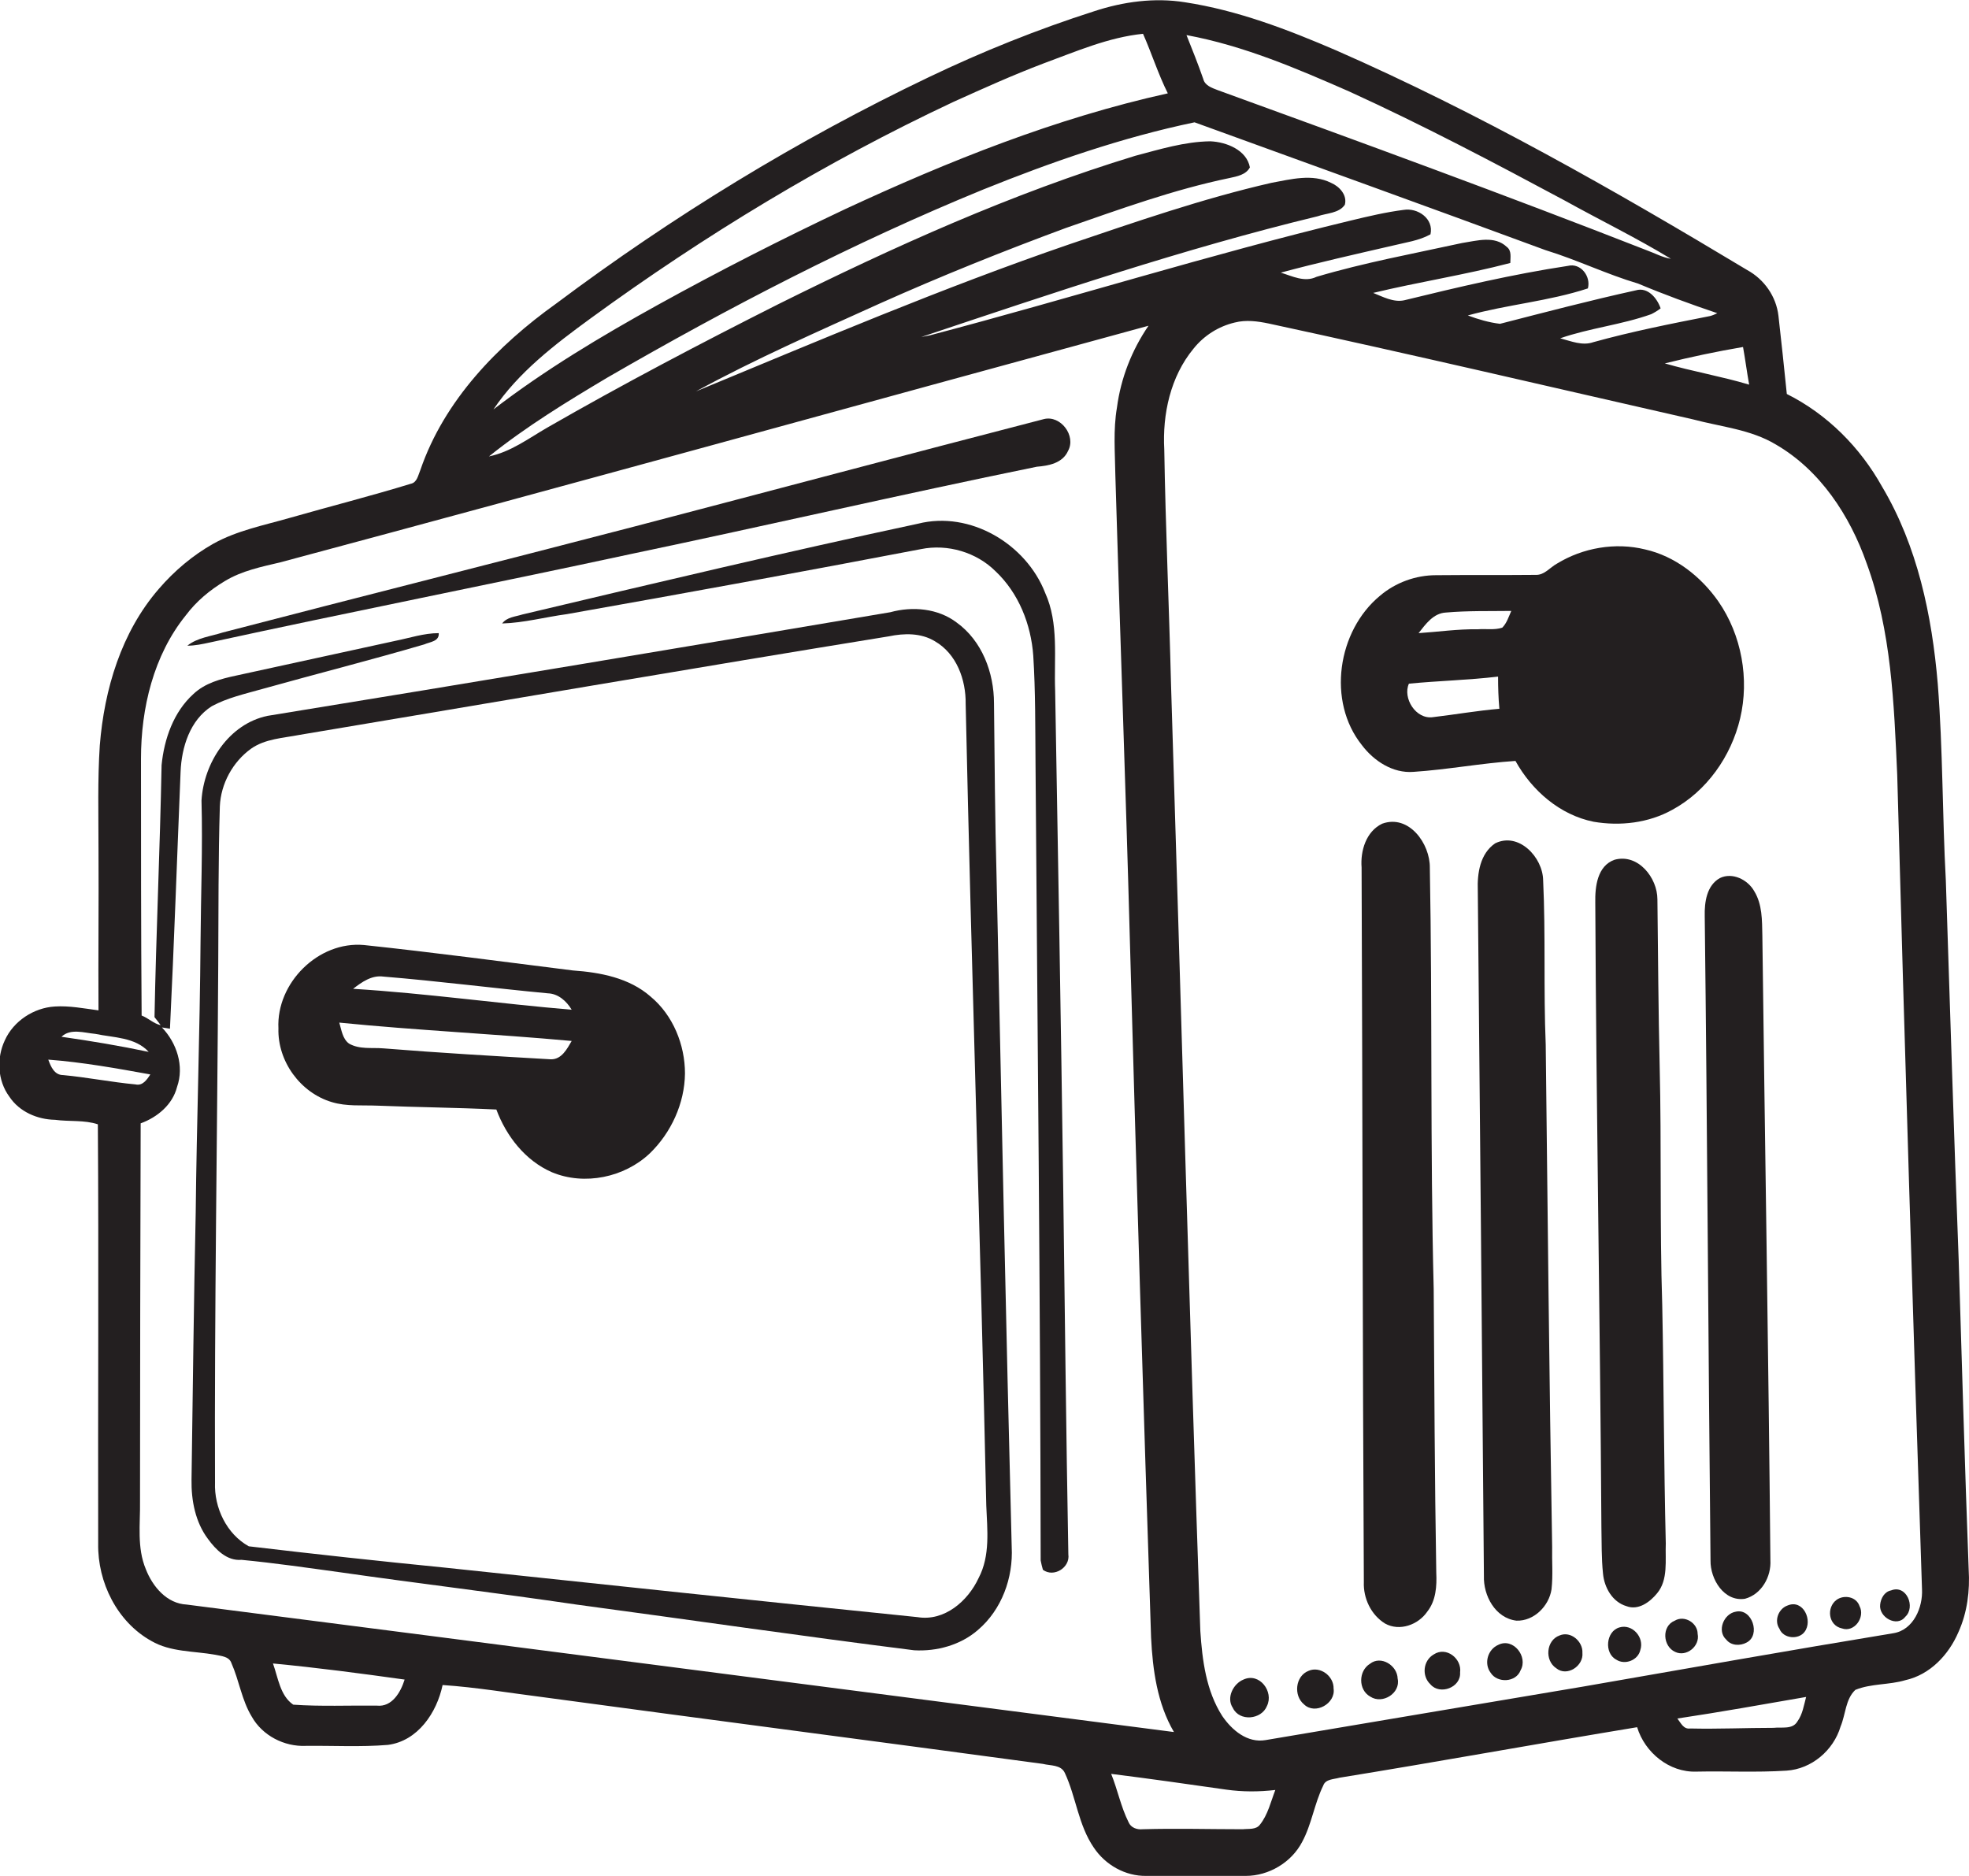
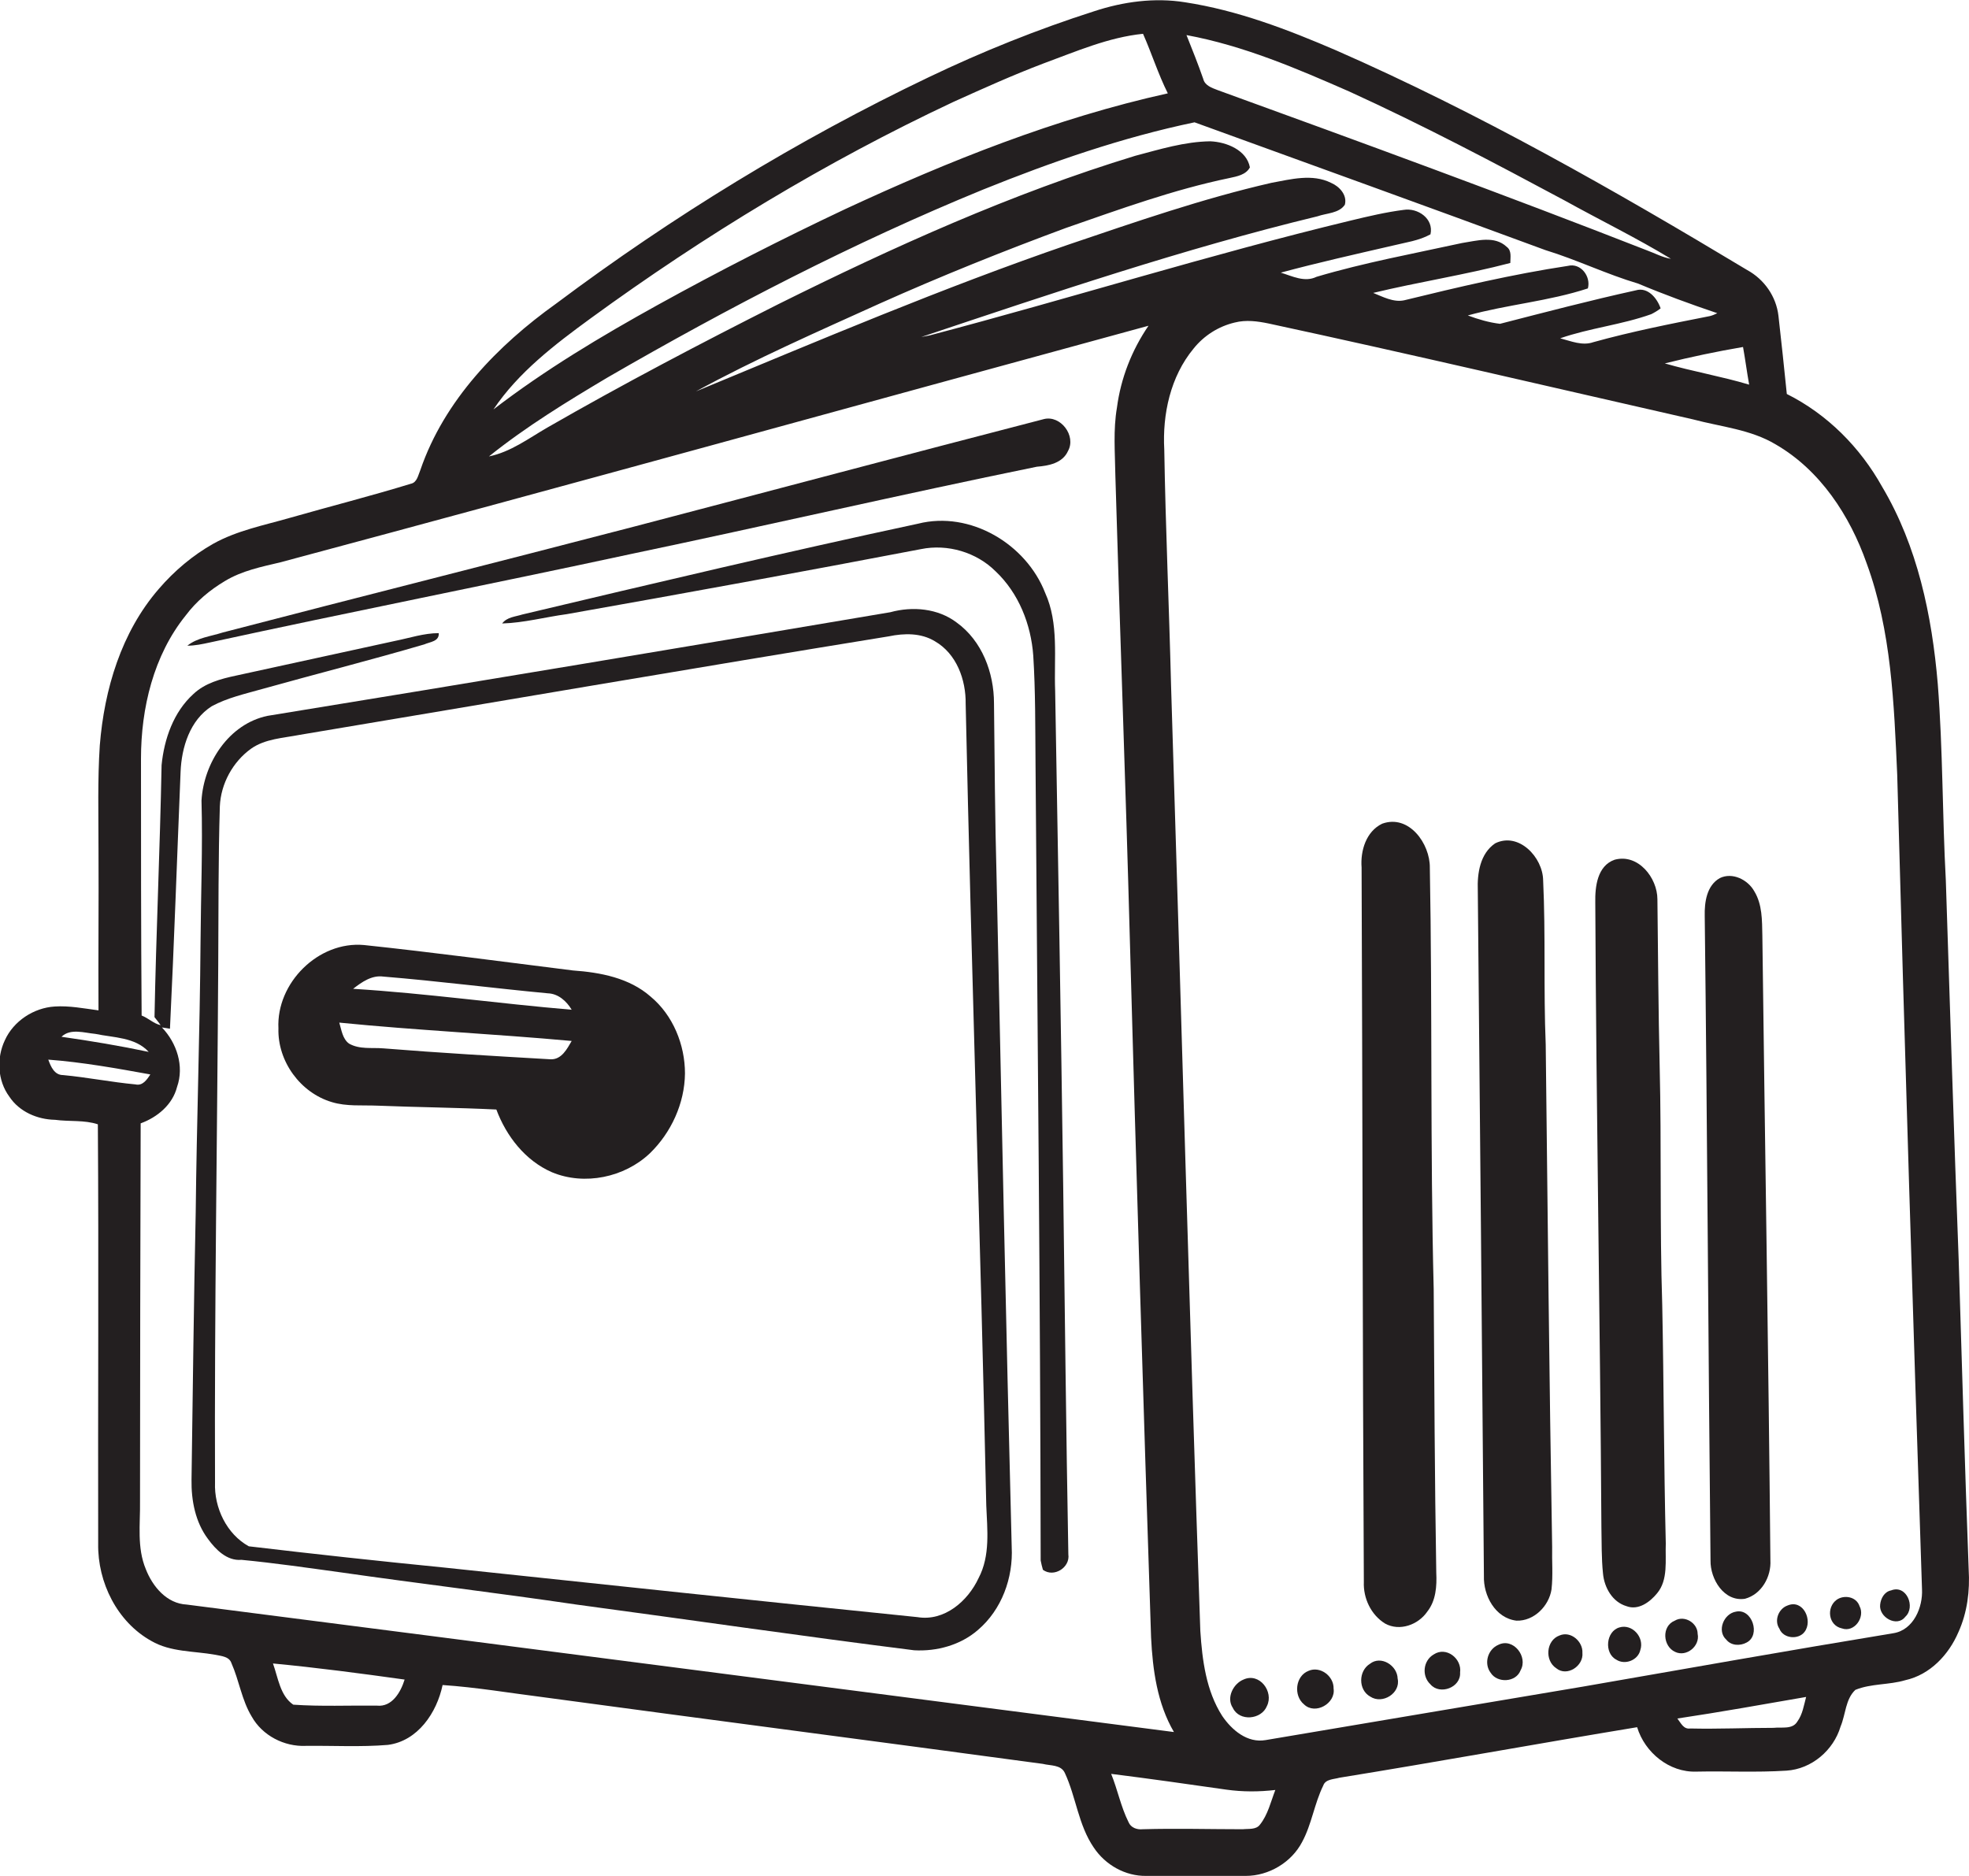
<svg xmlns="http://www.w3.org/2000/svg" version="1.1" id="Layer_1" x="0px" y="0px" viewBox="0 0 611.7 582.8" enable-background="new 0 0 611.7 582.8" xml:space="preserve">
  <g>
    <path fill="#231F20" d="M611.6,487.6c-1.2-32-2.1-64-3.1-96c-1.5-39.4-2.7-78.7-4-118.1c-1.1-20.3-0.9-40.7-2.5-61   c-1.8-21.3-6.3-42.8-17.3-61.3c-6.8-12.2-17-22.5-29.6-28.8c-0.8-8.1-1.7-16.2-2.6-24.3c-0.7-6-4.4-11.3-9.7-14.2   C501.4,59,459.4,35.1,415.2,15.7c-15.1-6.5-30.7-12.5-47.1-15c-9.4-1.5-19.1-0.2-28.2,2.8C322.4,9.1,305.2,16,288.5,24   C247.7,43.5,209,67.2,172.8,94.3c-18.2,13-34.8,30.1-42.2,51.7c-0.7,1.6-1,3.9-3,4.3c-12.4,3.8-25,7-37.6,10.6   c-8,2.3-16.3,3.9-23.7,8c-6.4,3.6-12.2,8.5-17,14.1c-11.6,13.4-16.9,31.1-18.3,48.6c-0.7,10.7-0.4,21.4-0.4,32.1   c0.1,16.7-0.1,33.4,0,50.2c-4.5-0.6-9.1-1.5-13.6-1.2c-6.5,0.4-12.8,4.5-15.5,10.5c-2.6,5.5-2.3,12.5,1.4,17.5   c3.1,4.7,8.7,7.1,14.2,7.2c4.4,0.6,9.1,0,13.3,1.4c0.3,43.4,0,86.9,0.1,130.3c-0.2,12,5.9,24.3,16.5,30.2c6,3.5,13.2,3.1,19.9,4.3   c1.8,0.4,4.3,0.5,5,2.6c2.4,5.4,3.2,11.5,6.3,16.6c3.3,5.9,10.1,9.4,16.8,9.1c8.5-0.1,17,0.4,25.5-0.3c9.3-1.2,15.2-10,17-18.6   c10.5,0.7,21,2.5,31.4,3.8c51.7,7,103.4,13.7,155.1,20.7c2.3,0.6,5.6,0.2,6.8,2.8c3.5,7.5,4.2,16.2,9,23.2   c3.6,5.4,9.8,8.9,16.3,8.8c10.3,0,20.6,0.1,30.9,0c7.2,0,14.2-4.2,17.5-10.5c3-5.5,3.8-11.9,6.6-17.6c0.7-2,3.3-1.9,5-2.4   c30.9-5,61.6-10.6,92.5-15.7c2.4,7.9,10,14.1,18.4,13.8c9.3-0.2,18.6,0.3,28-0.3c7.8-0.5,14.6-6.3,16.8-13.7   c1.6-3.8,1.5-8.5,4.6-11.4c4.9-2,10.5-1.5,15.5-3c7.7-1.7,13.5-7.9,16.5-14.9C611.2,500.9,612,494.2,611.6,487.6z M543.4,119.5   c-8.7-2.6-17.6-4.1-26.2-6.6c8-2,16.1-3.7,24.3-5.1C542.2,111.7,542.7,115.6,543.4,119.5z M419.1,28.4c22.8,10.4,45,22.1,67,33.9   c11,6.1,22.3,11.6,33,18.1c-2.6-0.4-4.9-1.7-7.4-2.6c-44.2-17.3-88.8-33.6-133.4-49.8c-1.8-0.7-4-1.4-4.5-3.5   c-1.6-4.6-3.4-9.1-5.2-13.6C386.4,14.2,402.9,21.3,419.1,28.4z M183.5,98.9c35.4-25.8,73-48.6,112.6-67.2c9.3-4.2,18.6-8.4,28.1-12   c10.1-3.7,20.1-8.1,30.9-9.2c2.7,6.1,4.7,12.5,7.7,18.5C328,36.7,294.8,50,262.5,65c-19.7,9.3-39.1,19.2-58.1,29.7   c-17.7,9.8-35.1,20.2-51.1,32.5C161,115.7,172.4,107,183.5,98.9z M188.7,117.3c37.7-21.8,76.4-41.9,116.7-58.4   c21.3-8.6,43.2-16.2,65.7-20.9c36.3,13.2,72.7,26.3,109,39.7c9.8,3,19,7.5,28.8,10.4c8.1,3.4,16.3,6.4,24.6,9.2   c-0.8,0.4-1.5,0.7-2.3,0.9c-12.2,2.4-24.3,4.8-36.2,8.1c-3.4,1.2-6.9-0.3-10.3-1.2c9.2-3.2,19.1-4.2,28.3-7.5c1-0.5,2-1.1,2.9-1.8   c-1.1-3.2-4-6.7-7.7-5.6c-14.1,3.1-28.2,6.8-42.2,10.4c-3.4-0.4-6.8-1.4-10-2.6c12.3-3.4,25.1-4.4,37.3-8.4c1-3.7-2.2-8-6.2-7   c-17.2,2.6-34.1,6.6-50.9,10.7c-3.3,0.7-6.6-1.1-9.6-2.3c14.1-3.4,28.5-5.6,42.6-9.3c0-1.7,0.5-3.8-1.1-5   c-3.8-3.6-9.3-1.9-13.9-1.2c-15.1,3.3-30.4,6.1-45.2,10.5c-3.7,1.8-7.5-0.2-11.1-1.3c11.5-3.1,23.1-5.7,34.8-8.4   c4-1,8.1-1.5,11.7-3.5c1.1-4.9-4-8.3-8.3-7.6c-5.5,0.7-11,2-16.4,3.3c-44,10.6-87.2,24.2-130.9,35.7c-0.7,0.1-1.9,0.4-2.6,0.5   c40.7-13.6,81.4-27.4,123.1-37.5c2.8-1,6.7-0.9,8.5-3.6c0.8-3-1.7-5.7-4.3-6.8c-5.8-2.9-12.5-1.1-18.5,0   c-21.4,4.9-42.1,12.1-62.8,19.1c-39.3,13.5-77.6,29.8-116,45.7c18.5-10.1,37.9-18.6,57.1-27.3c19-8.5,38.4-16.3,57.9-23.5   c16.7-5.8,33.4-11.9,50.8-15.5c2.3-0.5,5.1-1,6.3-3.3c-1-5.4-7.3-7.9-12.3-8.1c-8,0.1-15.7,2.5-23.3,4.5   c-38.4,11.7-75.1,28.3-110.9,46.1c-24.2,12.2-48.2,24.8-71.7,38.3c-5.9,3.4-11.4,7.6-18.2,9C163.5,132.5,176.1,124.8,188.7,117.3z    M29.6,321.2c5.7,1.2,12.4,1,16.6,5.6c-9-1.9-18-3.4-27.1-4.7C21.9,319.4,26.2,320.9,29.6,321.2z M42.1,336.9   c-7.5-0.7-15-2.2-22.5-2.9c-2.7,0-3.8-2.6-4.6-4.8c10.6,0.8,21.2,2.7,31.7,4.6C45.6,335.5,44.3,337.4,42.1,336.9z M117.1,529.9   c-8.7-0.1-17.4,0.3-26-0.3c-4.1-2.8-4.7-8.4-6.3-12.8c13.7,1.3,27.3,3.1,40.9,5C124.5,525.7,121.8,530.4,117.1,529.9z M58,498.5   c-6.2-0.3-10.6-5.6-12.7-11c-2.8-6.7-1.7-14-1.8-21c0-39.2,0.1-78.3,0.2-117.5c5.2-1.9,9.9-5.8,11.3-11.3   c2.3-6.5-0.1-13.7-4.7-18.5c0.6,0.1,1.9,0.3,2.5,0.4c1.3-26.6,2.2-53.2,3.3-79.8c0.3-7.6,2.9-16.1,9.7-20.4   c4.8-2.6,10.2-3.8,15.5-5.3c16.8-4.7,33.8-9,50.5-13.9c1.8-0.8,4.7-0.9,4.5-3.5c-4.6,0-9,1.5-13.5,2.4c-16.5,3.6-33,7.2-49.5,10.8   c-4.7,1-9.6,2.3-13.2,5.7c-6.2,5.6-9.1,14-9.9,22.1c-0.5,26.1-1.7,52.2-2.2,78.3c0.6,0.8,1.3,1.6,1.9,2.5c-2.2-0.5-3.8-2.2-5.9-3   c-0.2-26.6-0.2-53.2-0.2-79.8c0-15.7,3.9-32.1,13.9-44.5c3.3-4.4,7.5-7.9,12.2-10.7c5.3-3.2,11.3-4.4,17.2-5.8   c90-24.1,179.8-49,269.7-73.5c-5.2,7.6-8.6,16.3-9.8,25.4c-1.2,7-0.6,14-0.5,21c1.4,48,3.2,96,4.5,144.1c2,72.3,4.2,144.7,6.6,217   c0.5,10.1,1.9,20.5,7.1,29.4C262.5,524.9,160.3,511.6,58,498.5z M391.4,566.9c-1.2,1.6-3.5,1.2-5.3,1.4c-10.4,0-20.7-0.3-31.1,0   c-1.8,0.2-3.7-0.5-4.4-2.2c-2.4-4.8-3.4-10.1-5.4-15c12,1.5,23.9,3.2,35.8,4.9c5,0.7,10.1,0.7,15.2,0.1   C394.8,559.7,393.9,563.8,391.4,566.9z M558.4,534.8c-1.5,2.6-4.9,1.7-7.4,2c-8.6,0-17.3,0.4-25.9,0.2c-2.1,0.3-2.9-1.7-4-3.1   c13.4-2,26.7-4.4,40-6.7C560.4,529.8,560,532.6,558.4,534.8z M588.2,507.4c-32.2,5.3-64.3,11-96.5,16.6   c-32.9,5.5-65.7,11.1-98.5,16.6c-5.7,1-10.5-3.1-13.5-7.5c-5-7.8-6.2-17.3-6.8-26.4c-3.4-98-6-196-9.1-294   c-0.6-24.3-1.7-48.7-2.1-73c-0.6-11,1.9-22.7,9.1-31.4c3.2-4,7.7-6.9,12.8-8.1c3.5-0.9,7.1-0.4,10.5,0.3   c44.1,9.5,87.9,19.8,131.9,29.8c8.6,2.3,17.9,3.1,25.7,7.8c13.8,8,23,22.1,28.2,36.9c7.7,21,8.5,43.6,9.5,65.7   c2.3,84.4,4.9,168.7,7.7,253C597.4,499.3,594.5,506.4,588.2,507.4z" />
    <path fill="#231F20" d="M324.3,130.2c-42.5,11-84.9,22.3-127.3,33.4c-42.6,11.1-85.2,21.8-127.8,32.9c-3.7,1.2-7.9,1.6-11,4.1   c2.4,0,4.7-0.5,7-1c43.6-9.5,87.3-18.1,130.9-27.5c42-8.8,83.9-18.5,126-27.1c3.7-0.3,8-1.1,9.7-4.9   C334.4,135.4,329.5,128.9,324.3,130.2z" />
    <path fill="#231F20" d="M330.3,368.6c-0.7-51.3-1.6-102.7-2.5-154c-0.4-10.2,1.2-20.9-3.1-30.4c-5.9-15.2-23.3-25.6-39.5-21.5   c-41.1,8.8-82,18.5-122.9,28.2c-2.2,0.7-4.8,0.8-6.3,2.8c6.8-0.2,13.4-2,20.1-2.9c36.7-6.5,73.4-13.2,110-20.2   c8.3-1.7,17.3,1,23.2,6.9c7.2,6.8,11,16.5,11.7,26.2c0.7,11.1,0.6,22.2,0.7,33.3c0.6,82.6,1.5,165.2,1.6,247.8   c0.2,1,0.4,1.9,0.7,2.9c3.4,2.5,8.5-0.7,7.9-4.8C331.2,444.6,330.8,406.6,330.3,368.6z" />
-     <path fill="#231F20" d="M533.8,186.8c-5.4-7.7-13.4-14-22.7-16.1c-9.3-2.3-19.4-0.5-27.4,4.4c-2.2,1.2-3.9,3.6-6.6,3.5   c-10.3,0.1-20.7,0-31,0.1c-6.3,0-12.6,2.3-17.4,6.4c-13.2,10.9-16.5,32.8-5.6,46.4c3.7,4.9,9.6,8.8,16,8.3   c10.6-0.7,21.1-2.7,31.7-3.4c5.1,9.2,13.8,16.8,24.3,18.9c8.2,1.4,17,0.4,24.4-3.7c10.7-5.8,18.3-16.6,21.1-28.4   C543.5,211,541.1,197.3,533.8,186.8z M445.2,222.8c-5.4,0.8-9.5-6-7.5-10.4c9.2-0.9,18.5-1.1,27.7-2.2c0,3.3,0.1,6.7,0.4,10   C458.8,220.8,452,222,445.2,222.8z M466.7,195c-2.4,0.8-5.1,0.3-7.6,0.5c-6.2-0.1-12.3,0.8-18.4,1.2c2.2-2.8,4.6-6.2,8.5-6.4   c6.8-0.6,13.5-0.4,20.3-0.5C468.7,191.6,468.1,193.6,466.7,195z" />
    <path fill="#231F20" d="M309.6,272.5c-0.5-18-0.6-36-0.8-54c0-9.5-3.7-19.4-11.6-25.1c-5.8-4.4-13.7-5.1-20.6-3.2   c-64.5,10.9-128.9,21.7-193.5,32.2c-12,2.5-19.8,14.6-20.5,26.3c0.4,14.6-0.2,29.3-0.3,43.9c-0.2,28-1.2,56-1.5,84.1   c-0.6,27.7-0.9,55.3-1.3,83c-0.1,6.5,1.2,13.2,5.1,18.4c2.4,3.3,5.9,6.9,10.4,6.5c10.4,1,20.7,2.5,30.9,3.9   c24.4,3.5,48.8,6.4,73.2,10c35,4.7,69.9,9.8,104.9,14.2c7,0.4,14.4-1.6,19.8-6.3c7.4-6.3,11-16.2,10.5-25.8   C312.5,411.2,311.1,341.9,309.6,272.5z M304,490.3c-3.3,7.1-10.6,13.5-19,12.1c-49-5-98-10.2-147-15.4c-20.2-2-40.5-4.2-60.7-6.6   c-6.9-3.8-10.8-12-10.5-19.8c-0.2-53.7,0.7-107.3,1-161c0.1-16.4,0-32.7,0.5-49.1c0.3-7,4-13.8,9.7-17.9c4.4-3.1,10-3.3,15.1-4.3   c61-10.2,122-20.7,183-30.6c4.8-1,10-1.1,14.3,1.5c6.8,3.9,9.7,12,9.6,19.5c1.8,83,4.6,166,6.4,249   C306.7,475.2,307.7,483.3,304,490.3z" />
    <path fill="#231F20" d="M446.2,488.6c-0.5-29.4-0.6-58.7-0.8-88.1c-1.1-43.6-0.4-87.3-1.2-130.9c0.1-7.5-6.5-16.7-14.8-13.7   c-5,2.4-6.8,8.4-6.4,13.6c0.3,74,0.3,148,0.7,222c-0.2,5,2.2,10.2,6.6,12.9c4.5,2.5,10.3,0.4,13.1-3.7   C446.1,497.3,446.4,492.8,446.2,488.6z" />
    <path fill="#231F20" d="M482.2,480.6c-0.9-52-1.4-104-2-156.1c-0.7-17,0-34-0.8-51c-0.1-7.2-7.6-15.1-14.9-11.5   c-4.7,3.2-5.6,9.3-5.4,14.6c0.7,71,1.3,142,1.9,213c-0.2,6.1,3.5,13.1,10.1,13.9c5.4,0.2,10.1-4.5,10.9-9.7   C482.5,489.4,482.1,485,482.2,480.6z" />
    <path fill="#231F20" d="M517.5,479.5c-0.6-24.6-0.6-49.3-1.1-74c-0.8-24.8-0.2-49.5-0.8-74.3c-0.4-17.3-0.5-34.5-0.7-51.8   c0-6.7-6-14.3-13.3-12.3c-5.4,1.9-6.1,8.4-6,13.3c0.3,64.7,1.5,129.4,1.9,194.1c0.1,4.8,0,9.6,0.5,14.4c0.4,4.3,2.9,8.8,7.3,10.1   c3.7,1.4,7.3-1.3,9.5-4C518.3,490.8,517.3,484.8,517.5,479.5z" />
    <path fill="#231F20" d="M547.5,290.6c-0.1-4.7,0-9.6-2.5-13.7c-2-3.6-6.8-6-10.7-4.1c-4.1,2.3-4.8,7.5-4.7,11.8   c0.8,66.7,1.1,133.4,1.8,200.2c-0.1,5.8,4.2,12.9,10.7,11.9c5.2-1.4,8.2-6.9,7.9-12C549.4,419.9,548.3,355.3,547.5,290.6z" />
    <path fill="#231F20" d="M202.1,309.6c-6.6-5.8-15.6-7.5-24.1-8.1c-21.6-2.7-43.2-5.6-64.9-7.9c-14.2-1.3-27.3,11.8-26.6,25.9   c-0.3,10.2,6.8,20,16.6,22.9c4.6,1.4,9.4,0.9,14.1,1.1c12.3,0.5,24.7,0.6,37,1.2c3.1,8.3,9,15.9,17.3,19.5   c10.1,4.2,22.5,1.6,30.4-5.9c6.6-6.4,10.8-15.5,10.9-24.8C212.8,324.6,209.1,315.4,202.1,309.6z M119.1,303.4   c17.1,1.4,34.1,3.6,51.1,5.2c3.2,0.1,5.8,2.4,7.4,5.1c-22.6-1.9-45.2-5.1-67.9-6.5C112.4,305.1,115.5,302.9,119.1,303.4z    M171.1,329.1c-17.3-1-34.7-2-52-3.4c-3.6-0.3-7.4,0.4-10.7-1.5c-2-1.5-2.3-4.2-3-6.5c24,2.4,48.1,3.5,72.2,5.7   C176.2,325.8,174.5,329.2,171.1,329.1z" />
    <path fill="#231F20" d="M587.5,494.1c-2.1,0.4-3.2,2.5-3.4,4.4c-0.5,3.9,5.2,7.2,7.8,3.8C595.2,499.3,592.3,492.2,587.5,494.1z" />
    <path fill="#231F20" d="M570.6,497c-3.3,2.4-2.6,8,1.6,8.9c3.9,1.4,7.3-3.5,5.5-6.9C576.7,496,572.9,495.4,570.6,497z" />
    <path fill="#231F20" d="M555.3,498.8c-2.8,1-4.2,4.7-2.5,7.2c1.2,3.1,5.9,3.5,7.8,1C563.3,503.5,560.2,496.7,555.3,498.8z" />
    <path fill="#231F20" d="M539.3,500.7c-3.8,0.6-6,6-3,8.7c1.5,1.9,4.3,2,6.3,0.9C547.1,508,544.3,499.6,539.3,500.7z" />
    <path fill="#231F20" d="M520.3,503.5c-4.2,1.7-3.7,8,0.1,9.7c3.5,1.7,7.8-1.8,7-5.6C527.4,504.2,523.3,501.7,520.3,503.5z" />
    <path fill="#231F20" d="M503.1,505.6c-4.2,1.2-4.8,8-1,10c2.7,1.8,6.8,0.2,7.5-3C510.9,508.7,507.1,504.4,503.1,505.6z" />
    <path fill="#231F20" d="M484.5,508.1c-4.2,1.5-4.7,7.8-1,10.2c3.3,2.7,8.5-0.7,8.1-4.8C491.8,510,488,506.6,484.5,508.1z" />
    <path fill="#231F20" d="M465.5,511c-3.3,1.4-4.6,5.8-2.4,8.7c2.1,3.3,7.9,3,9.3-0.8C474.8,514.7,470.1,508.7,465.5,511z" />
    <path fill="#231F20" d="M445.4,514c-3.3,1.9-3.8,6.7-1,9.3c2.9,3.4,9.5,1,9.2-3.7C454.2,515.3,449.3,511.4,445.4,514z" />
    <path fill="#231F20" d="M425.6,516.9c-3.6,2.2-3.7,8.1,0.1,10.2c3.8,2.5,9.5-1.1,8.5-5.6C434.1,517.4,429,514.2,425.6,516.9z" />
    <path fill="#231F20" d="M406.5,519.1c-4.1,1.6-4.7,7.7-1.4,10.4c3.5,3.4,9.9-0.3,9.2-4.9C414.4,520.7,410.1,517.5,406.5,519.1z" />
    <path fill="#231F20" d="M386.3,521.8c-3.2,1.3-5.4,5.7-3.3,8.8c2,4.3,8.9,3.7,10.6-0.6C395.8,525.6,391.3,519.5,386.3,521.8z" />
  </g>
</svg>